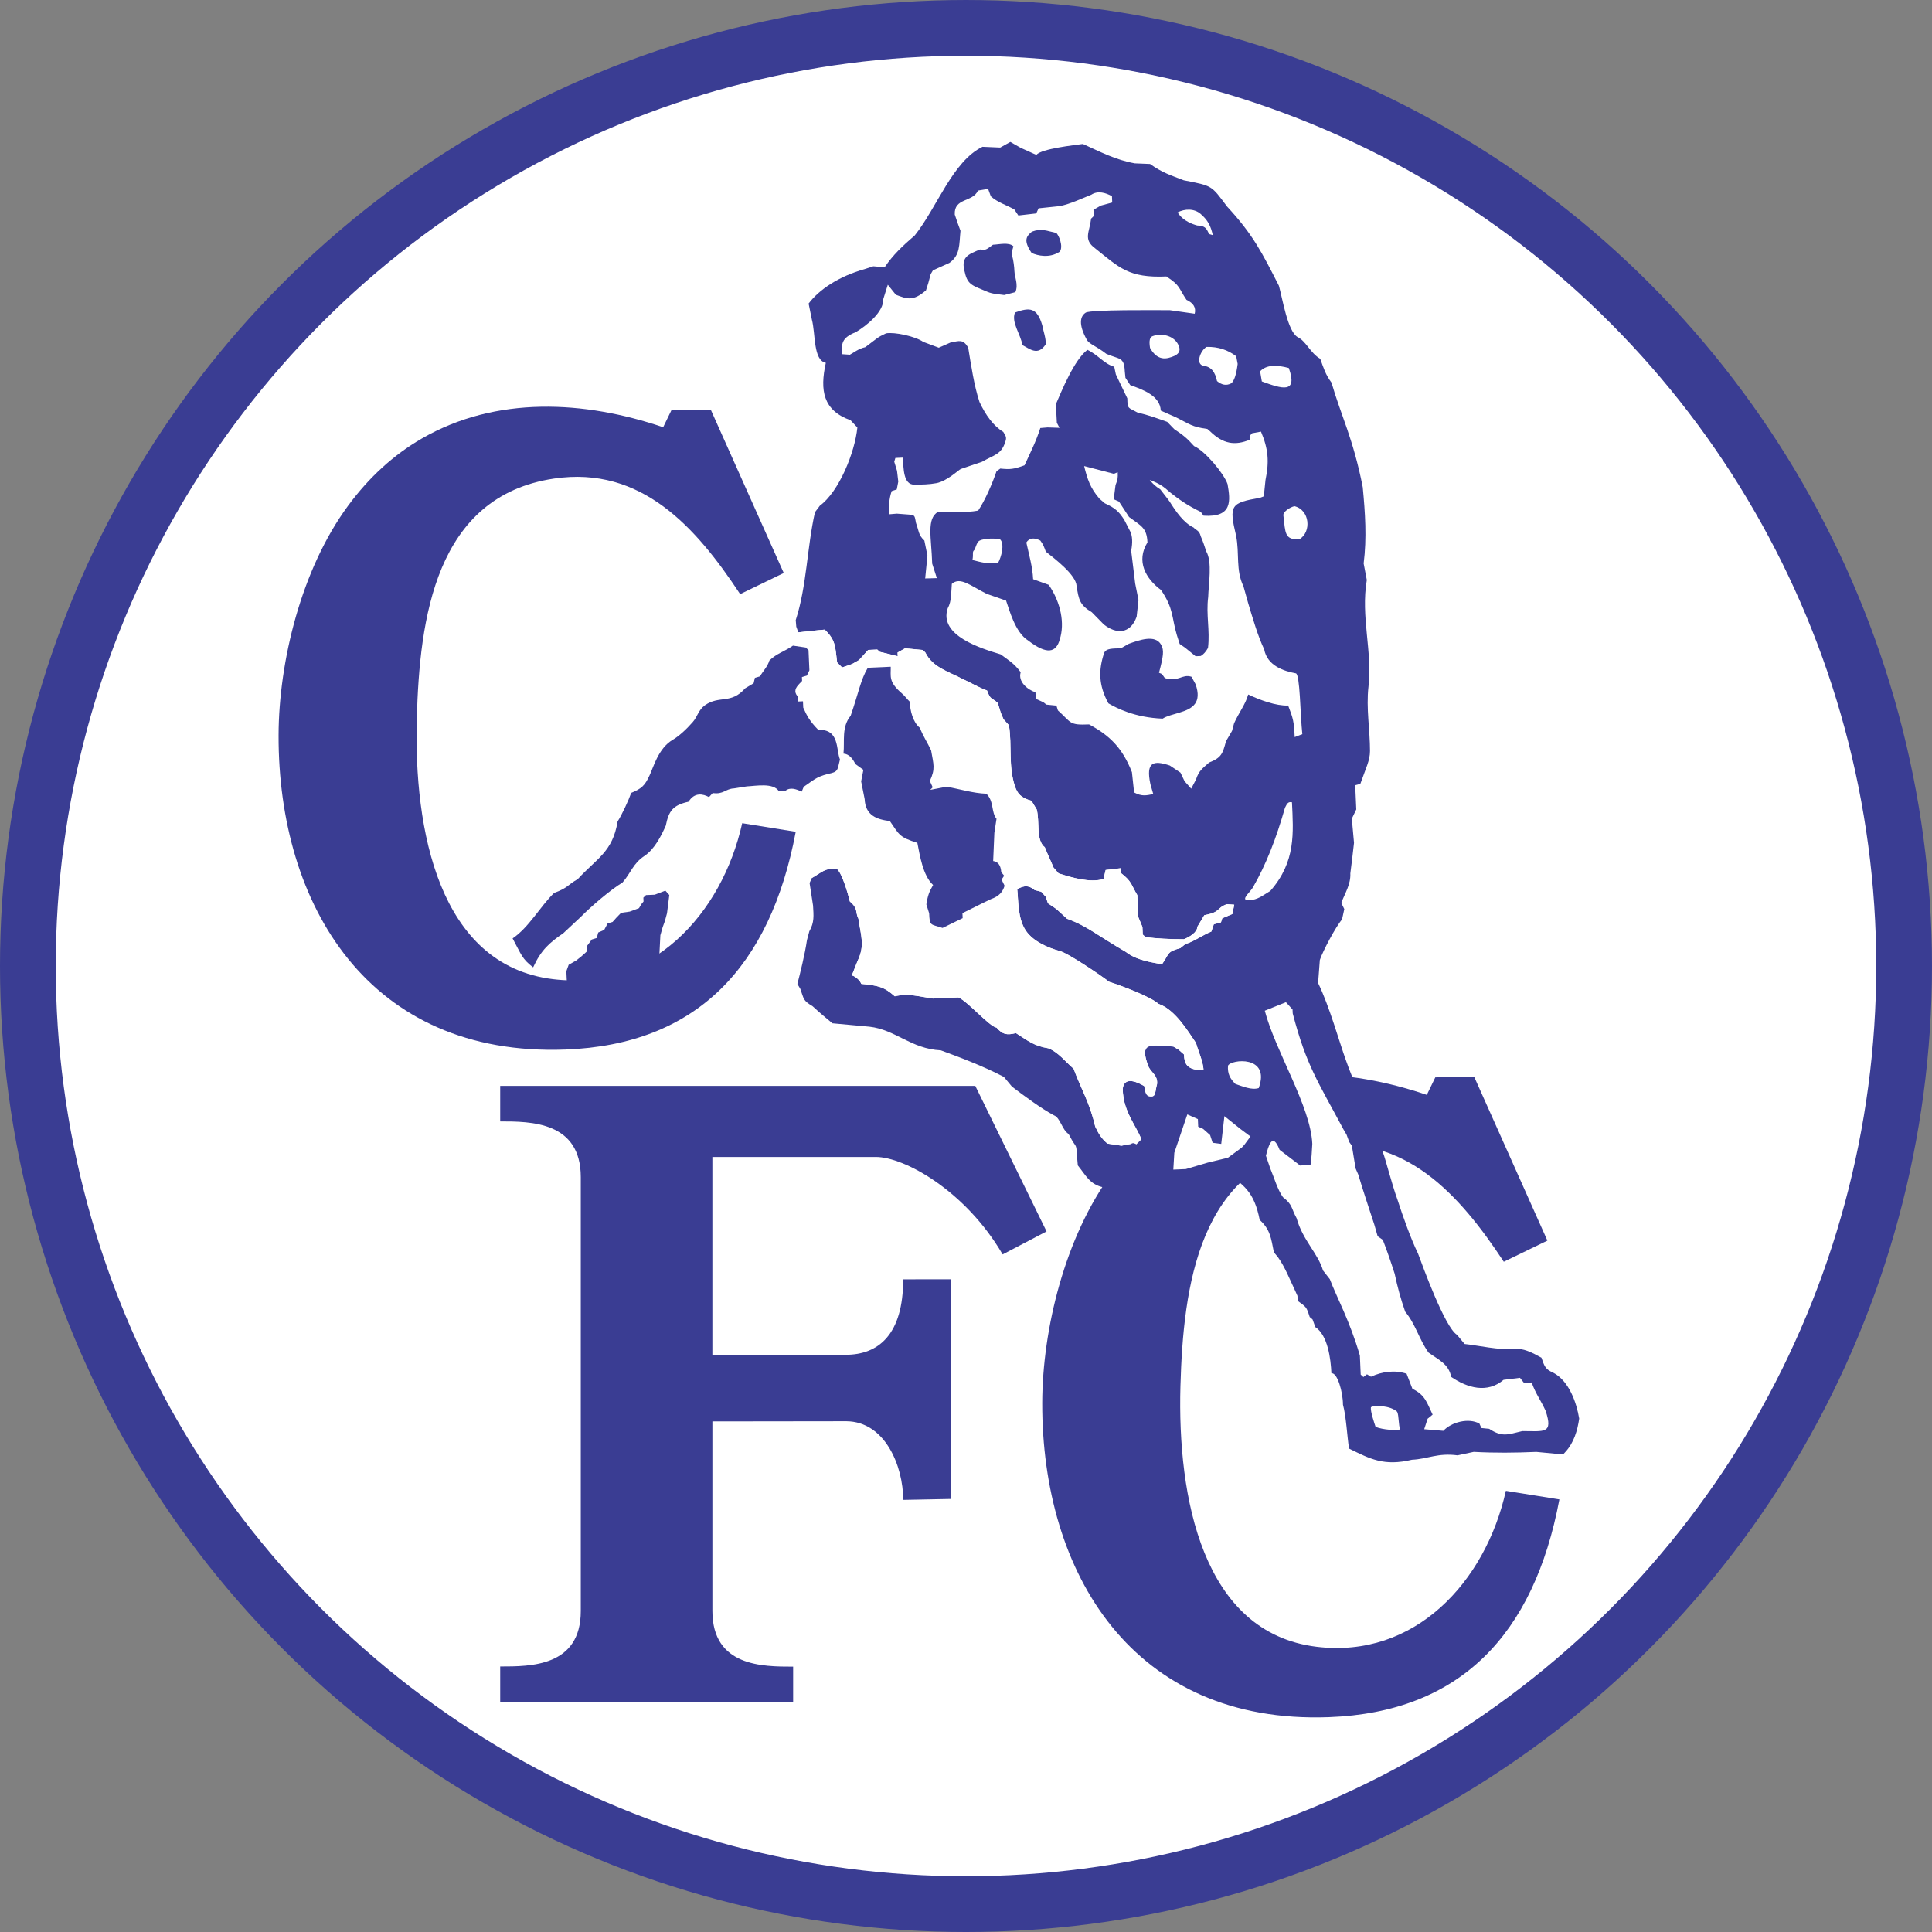
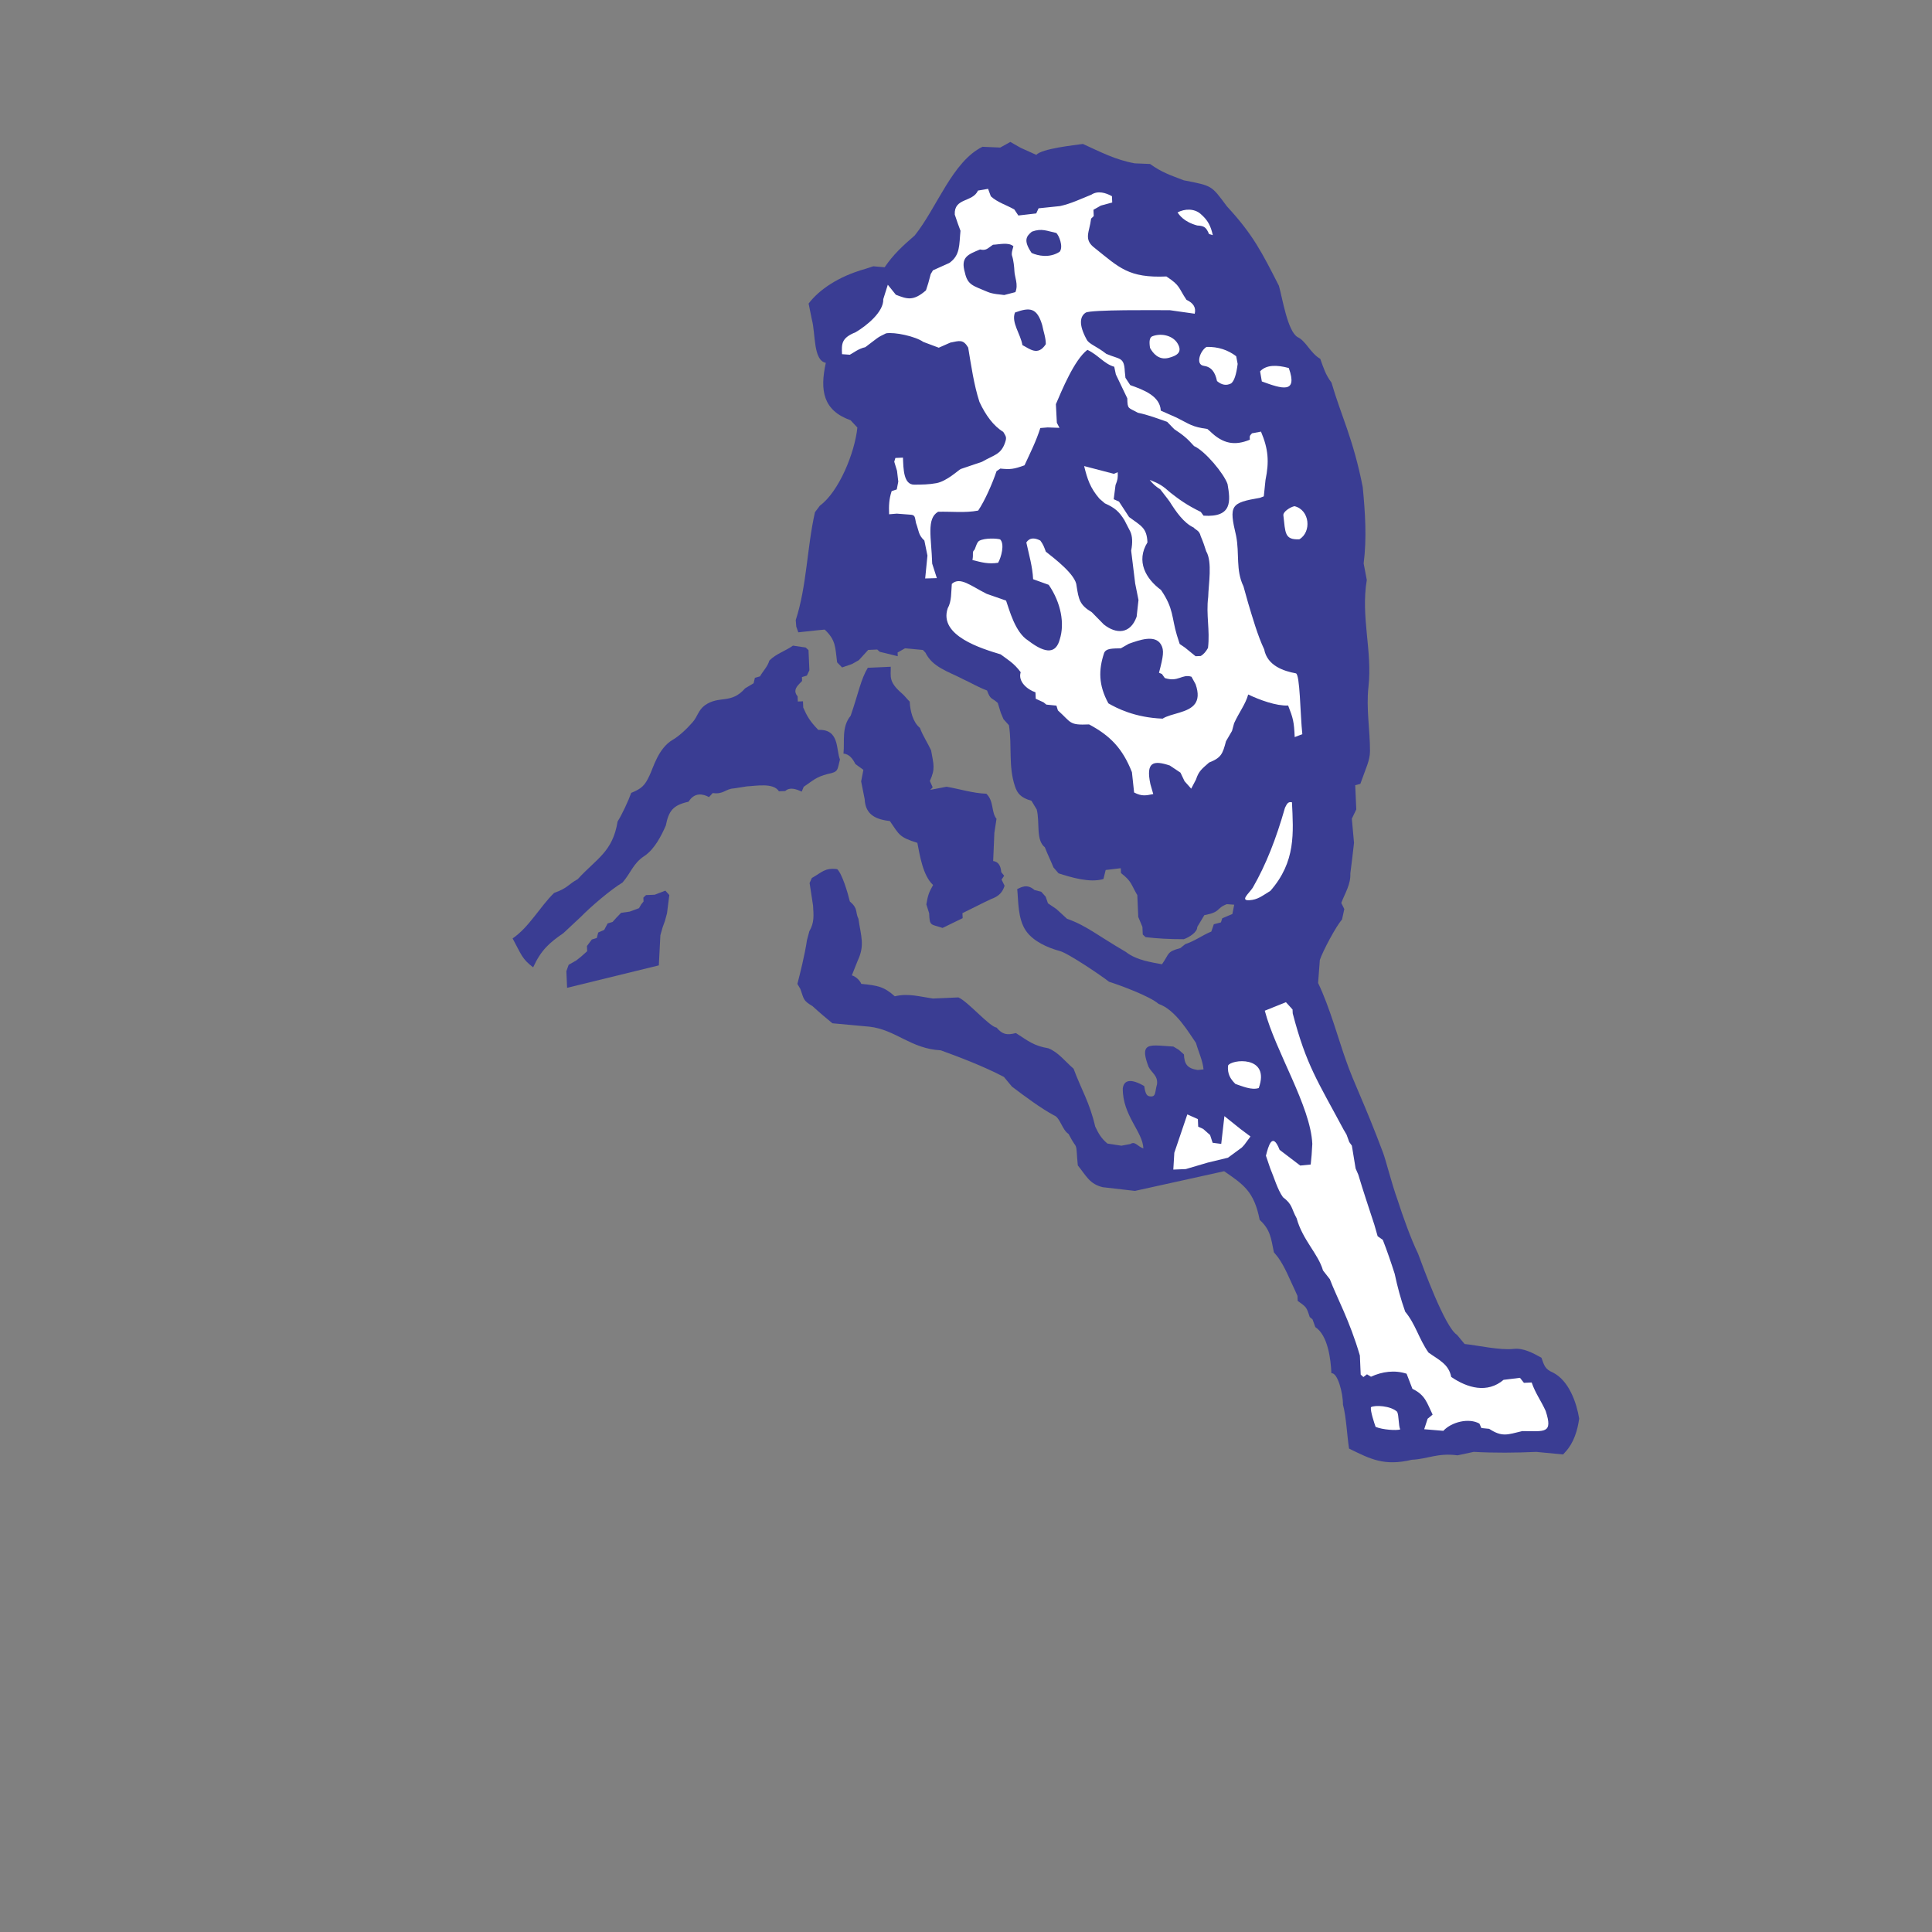
<svg xmlns="http://www.w3.org/2000/svg" width="2500" height="2500" viewBox="0 0 214.915 214.915">
  <rect x="0" y="0" width="214.915" height="214.915" fill="#808080" stroke="none" />
-   <circle cx="107.457" cy="107.458" r="104.357" fill="#fff" stroke="#3a3d93" stroke-width="6.201" />
  <path d="M137.294 100.64l-.203 1.031-1.13.481-.143.454-.792.208-.278.812c-1.066.439-1.755 1.02-2.907 1.404l-.539.437c-1.541.418-1.182.579-2.044 1.798-1.026-.205-2.793-.407-4.017-1.372-3.207-1.867-4.382-2.927-6.547-3.69l-1.181-1.082-.938-.637-.254-.732-.493-.553-.742-.189c-.861-.745-1.496-.294-1.932-.108.138 1.184.028 3.309.992 4.67.82 1.158 2.401 1.855 3.715 2.212.898.202 4.715 2.794 5.511 3.429 1.192.374 4.536 1.602 5.504 2.458 1.91.655 3.388 3.239 4.166 4.351.266.966.758 1.967.837 2.94l-.646.066c-1.144-.183-1.484-.623-1.533-1.733l-.59-.527-.587-.349c-1.535-.087-2.601-.284-2.988.167-.265.308-.211.92.226 2.077.329.673 1.056.975.948 1.938-.237.811-.108 1.384-.671 1.368-.421-.012-.609-.156-.755-1.155-1.453-.849-2.254-.71-2.385.259-.033 3.012 2.243 4.839 2.289 6.682-.658-.23-.917-.842-1.442-.494l-1 .187-1.558-.238c-.691-.593-.964-1.064-1.36-1.901-.612-2.667-1.535-4.086-2.403-6.425-.917-.787-1.681-1.824-2.797-2.27-1.632-.278-2.21-.79-3.618-1.695-.984.247-1.48.184-2.149-.608-.795-.1-3.183-2.899-4.248-3.358l-2.836.124c-1.521-.217-2.762-.61-4.239-.247-1.19-1.063-1.86-1.2-3.73-1.384-.134-.369-.634-.844-1.048-.944l.632-1.592c.84-1.762.383-2.742.101-4.699-.383-.786.005-1.11-.956-1.934-.22-.923-.847-3.067-1.409-3.594-1.388-.17-1.682.355-2.817.986l-.251.556.385 2.515c.062 1.121.159 1.864-.415 2.86l-.263.982c-.229 1.581-.77 3.739-1.065 4.868l.33.561c.412 1.141.271 1.267 1.361 1.92.906.83 1.423 1.248 2.206 1.9l4.118.378c2.92.328 4.604 2.46 7.936 2.63 1.893.692 4.672 1.725 7.023 2.959l.893 1.076c1.347 1.022 3.221 2.419 4.673 3.196.694.246.906 1.625 1.624 2.069.618 1.181.721 1.155.803 1.361.137.342.087.8.227 2.139.955 1.19 1.319 2.084 2.782 2.427l3.577.411 9.917-2.19c2.184 1.502 3.334 2.258 3.956 5.414 1.188 1.088 1.261 2.03 1.579 3.601l.456.556c.78 1.088 1.271 2.386 1.848 3.589l.319.706.024.556c.959.701.967.637 1.338 1.794l.318.274.307.85c1.393.912 1.719 3.538 1.789 5.139.672-.116 1.29 2.135 1.286 3.487.368 1.354.455 3.474.677 4.889 2.368 1.159 3.882 1.981 6.998 1.241 1.742-.076 2.86-.789 5.069-.491l1.8-.384c2.384.128 4.595.105 6.962.002l2.98.284.275-.3c.915-.999 1.328-2.354 1.516-3.688-.292-1.765-1.125-4.211-2.922-5.125-.875-.364-.977-.791-1.276-1.647-.991-.55-2.037-1.103-3.104-.981-1.503.171-3.992-.396-5.444-.546l-.847-1.02c-1.355-.838-3.824-7.669-4.334-9.039-.795-1.626-1.702-4.181-2.275-5.963-.694-1.928-1.277-4.355-1.625-5.282-2.129-5.666-3.199-7.589-4.147-10.333-.673-1.85-1.811-5.943-3.07-8.519l.194-2.563c.309-.946 1.807-3.777 2.466-4.497l.255-1.163-.336-.687c.435-1.129 1.061-2.071 1.008-3.282l.213-1.7.196-1.7-.243-2.688.495-1.029-.118-2.693.569-.151c.626-1.787 1.071-2.594 1.075-3.65.007-2.333-.444-4.743-.169-7.164.448-3.954-.878-7.776-.187-11.866l-.35-1.837c.361-2.829.169-5.658-.101-8.486-1.053-5.387-2.429-8.001-3.476-11.631-.671-.899-.874-1.606-1.249-2.644-1.113-.644-1.576-1.979-2.534-2.426-1.106-.672-1.664-4.273-2.066-5.702-1.913-3.755-2.89-5.703-5.782-8.833-1.763-2.36-1.59-2.271-4.804-2.902-1.47-.566-2.433-.867-3.749-1.815l-1.694-.07c-2.178-.392-3.819-1.273-5.779-2.158-.954.139-4.566.515-5.182 1.215l-1.743-.788-1.144-.651-1.124.625-1.975-.086c-3.341 1.635-5.05 6.75-7.529 9.855-1.42 1.238-2.372 2.111-3.353 3.546l-1.264-.107-.911.296c-2.979.833-5.139 2.332-6.284 3.85l.362 1.78c.421 1.545.132 4.549 1.553 4.813-.68 3.075-.305 5.302 2.753 6.388l.755.812c-.279 2.789-2.047 7.136-4.172 8.691l-.544.725c-.893 3.946-.906 8.221-2.139 12.002l.06.729.226.632 2.193-.236.747-.067c1.253 1.197 1.156 1.936 1.377 3.644l.553.566 1.113-.384.756-.431.778-.854.258-.281 1.006-.044.281.257.582.137 1.418.352-.018-.413.825-.467 1.987.183.282.293c.797 1.632 2.547 2.103 4.103 2.915.95.434 1.769.938 2.755 1.301.389 1.078.496.748 1.194 1.387l.336 1.101.301.706.605.676c.361 2.325-.088 4.536.669 6.788.268.796.639 1.269 1.837 1.612l.582.964c.367 1.405-.121 3.405.903 4.206.297.764.655 1.483.961 2.242l.569.659c1.428.457 3.496 1.084 4.992.627l.244-1 1.682-.199.023.539c1.214.945 1.092 1.23 1.816 2.457l.106 2.424.463 1.113.037.844.318.292c1.263.154 2.681.23 4.255.228.588-.214 1.513-.782 1.488-1.36l.788-1.312c1.896-.361 1.26-.75 2.501-1.225l.825.059z" fill="#3a3d93" />
-   <path d="M89.24 97.398l-3.998-.861-11.769 11.484-.013-3.987.25-.875.257-.713.232-.855.256-2.026-.438-.489-1.186.452-.969.042-.293.283.019.43-.256.317-.251.425-1.029.381-.963.137-.533.553-.412.46-.551.167-.382.719-.666.292-.158.608-.551.168-.544.725.025.575-.675.605-.557.438-.825.468-.256.713.224 3.334-7.842-.753c1.478-.939 2.807-1.869 3.923-3.006.878-1.917 1.796-2.727 3.366-3.806l1.919-1.793c1.143-1.164 3.278-2.997 4.658-3.839.917-1.041 1.159-2.108 2.421-2.943 1.169-.776 1.917-2.322 2.39-3.38.33-1.618.758-2.271 2.537-2.666.664-1.079 1.612-.873 2.271-.512l.412-.45c1.223.176 1.407-.475 2.371-.517l1.429-.225c1.009-.044 2.949-.435 3.567.546l.7-.03c.532-.48 1.238-.2 1.837.063l.219-.53c1.144-.779 1.34-1.067 2.682-1.432 1.21-.234 1.04-.419 1.351-1.606-.448-1.109-.031-3.399-2.41-3.295-.948-.97-1.262-1.551-1.674-2.481l-.03-.7-.574.025-.025-.574c-.453-.538-.239-.956.226-1.431l.275-.282-.019-.431.55-.167.281-.588-.099-2.244-.318-.292-1.402-.213.583-1.473 2.193-.236.747-.067c1.253 1.197 1.156 1.936 1.377 3.644l.553.566 1.113-.384.756-.431.778-.854.258-.281 1.006-.044.281.257.582.137 1.418.352-.018-.413.825-.467 1.987.183.282.293c.797 1.632 2.547 2.103 4.103 2.915.95.434 1.769.938 2.755 1.301.389 1.078.496.748 1.194 1.387l.336 1.101.301.706.605.676c.361 2.325-.088 4.536.669 6.788.268.796.639 1.269 1.837 1.612l.582.964c.367 1.405-.121 3.405.903 4.206.297.764.655 1.483.961 2.242l.569.659c1.428.457 3.496 1.084 4.992.627l.244-1 1.682-.199.023.539c1.214.945 1.092 1.23 1.816 2.457l.106 2.424.463 1.113.037.844.318.292c1.263.154 2.681.23 4.255.228.588-.214 1.513-.782 1.488-1.36l.788-1.312c1.896-.361 1.26-.75 2.501-1.225l.826.057-.203 1.031-1.13.481-.143.454-.792.208-.278.812c-1.066.439-1.755 1.02-2.907 1.404l-.539.437c-1.541.418-1.182.579-2.044 1.798-1.026-.205-2.793-.407-4.017-1.372-3.207-1.867-4.382-2.927-6.547-3.69l-1.181-1.082-.938-.637-.254-.732-.493-.553-.742-.189c-.861-.745-1.496-.294-1.932-.108.138 1.184.028 3.309.992 4.67.82 1.158 2.401 1.855 3.715 2.212.898.202 4.715 2.794 5.511 3.429 1.192.374 4.536 1.602 5.504 2.458 1.91.655 3.388 3.239 4.166 4.351.266.966.758 1.967.837 2.94l-.646.066c-1.144-.183-1.484-.623-1.533-1.733l-.59-.527-.587-.349c-1.535-.087-2.601-.284-2.988.167-.265.308-.211.92.226 2.077.329.673 1.056.975.948 1.938-.237.811-.108 1.384-.671 1.368-.421-.012-.609-.156-.755-1.155-1.453-.849-2.254-.71-2.385.259-.033 3.012 2.243 4.839 2.289 6.682-.658-.23-.917-.842-1.442-.494l-1 .187-1.558-.238c-.691-.593-.964-1.064-1.36-1.901-.612-2.667-1.535-4.086-2.403-6.425-.917-.787-1.681-1.824-2.797-2.27-1.632-.278-2.21-.79-3.618-1.695-.984.247-1.48.184-2.149-.608-.795-.1-3.183-2.899-4.248-3.358l-2.836.124c-1.521-.217-2.762-.61-4.239-.247-1.19-1.063-1.86-1.2-3.73-1.384-.134-.369-.634-.844-1.048-.944l.632-1.592c.84-1.762.383-2.742.101-4.699-.383-.786.005-1.11-.956-1.934-.22-.923-.847-3.067-1.409-3.594-1.388-.17-1.682.355-2.817.986l-1.071-.271z" fill="#fff" />
  <path d="M104.851 103.222c-1.375-.443-1.43-.206-1.492-1.625l-.313-.994c.17-1.01.28-1.324.751-2.156-1.145-1.049-1.479-3.33-1.752-4.69-2.02-.633-1.996-.879-3.056-2.421-1.435-.175-2.725-.614-2.805-2.45l-.391-1.962.25-1.288-.892-.645c-.294-.607-.71-1.116-1.322-1.161.146-1.385-.236-2.961.799-4.213.875-2.533 1.118-4.028 1.908-5.336l2.55-.112c.025 1.072-.282 1.655 1.226 2.951.336.289.571.625.886.933.042.979.337 2.274 1.135 2.918.331.898.84 1.629 1.243 2.5.268 1.562.5 2.023-.14 3.406l.318.706-.275.282 1.82-.35c1.488.258 2.896.721 4.423.779.865.833.522 2.042 1.129 2.792l-.238 1.558-.133 3.136c.544.07.844.483.899 1.238l.323.399-.287.426.335.688c-.216.687-.597 1.165-1.518 1.487-1.074.501-2.105 1.05-3.17 1.56l.024.557-2.235 1.087zM73.288 107.388l-10.204 2.496-.081-1.85.256-.713.825-.468.557-.438.675-.605-.025-.575.544-.725.551-.168.158-.608.666-.292.382-.719.551-.167.412-.46.533-.553.963-.137 1.029-.381.251-.425.256-.317-.019-.43.293-.283.969-.042 1.186-.452.438.489-.256 2.026-.232.855-.257.713-.25.875-.171 3.354zM57.023 104.391c1.825-1.244 3.032-3.511 4.611-5.058 1.571-.569 1.498-.906 2.631-1.536 2.114-2.307 3.889-3.026 4.438-6.42.464-.709 1.239-2.385 1.512-3.176 1.137-.468 1.515-.796 2.038-1.941.398-.791.952-3.014 2.579-3.964.698-.407 1.514-1.156 2.223-1.967.552-.631.619-1.334 1.358-1.875 1.618-1.137 2.892-.078 4.479-1.887l.939-.561.143-.602.569-.168c.35-.618.844-1.072 1.039-1.754.777-.782 1.768-1.047 2.626-1.662l1.412.208.318.292.099 2.244-.281.588-.55.167.019.431-.275.282c-.464.475-.678.894-.226 1.431l.025.574.574-.025.03.7c.412.931.726 1.511 1.674 2.481 2.379-.104 1.962 2.186 2.41 3.295-.311 1.187-.141 1.372-1.351 1.606-1.342.365-1.539.653-2.682 1.432l-.219.53c-.6-.264-1.305-.543-1.837-.063l-.7.03c-.618-.98-2.558-.59-3.567-.546l-1.429.225c-.963.042-1.148.692-2.371.517l-.412.45c-.659-.361-1.607-.567-2.271.512-1.779.395-2.207 1.048-2.537 2.666-.472 1.058-1.22 2.604-2.39 3.38-1.262.835-1.503 1.903-2.421 2.943-1.379.842-3.515 2.675-4.658 3.839l-1.919 1.793c-1.57 1.079-2.488 1.888-3.366 3.806-1.259-.959-1.301-1.409-2.284-3.217z" fill="#3a3d93" />
-   <path d="M30.989 81.796c.02-8.17 2.515-18.458 7.726-25.532 2.322-3.152 5.06-5.666 8.23-7.494 8.25-4.756 18.065-4.217 26.825-1.244l.948-1.952 4.346-.003 8.12 18.169-4.85 2.35c-4.92-7.463-11-14.286-20.691-12.855-13.254 1.957-14.968 15.627-15.278 26.692-.346 12.36 2.431 27.437 15.141 28.993 10.917 1.338 18.787-7.188 21.057-17.347l5.954.955c-2.842 15.085-11.071 23.681-25.621 24.223-21.848.813-31.953-16.038-31.907-34.955zm33.617 49.149v48.26c0 6.192-5.58 6.173-8.964 6.173v3.954h32.586v-3.936c-3.385 0-8.976 0-8.982-6.192v-21.087l14.907-.019c4.28.035 6.319 4.948 6.319 8.748l5.305-.104.006-24.434-5.312.004c0 6.131-2.735 8.395-6.404 8.395l-14.822.019V128.7h18.187c3.148 0 9.937 3.716 14.102 10.841l4.884-2.558-7.925-16.188H55.642v3.95c3.384.001 8.965.008 8.964 6.2zm51.331 25.117c.02-8.17 2.515-18.457 7.726-25.532 2.322-3.152 5.061-5.666 8.23-7.494 8.249-4.756 18.064-4.217 26.824-1.244l.948-1.952 4.346-.003 8.12 18.169-4.85 2.35c-4.92-7.463-11-14.286-20.691-12.855-13.254 1.958-14.968 15.627-15.278 26.692-.346 12.36 2.432 27.436 15.141 28.993 10.917 1.337 18.787-7.188 21.058-17.348l5.954.956c-2.842 15.084-11.072 23.681-25.622 24.222-21.847.813-31.952-16.038-31.906-34.954z" fill="#3a3d93" />
  <path d="M165.657 158.942l-.868-.088-.223-.496c-1.189-.662-3.114-.171-4.009.806l-2.13-.177.381-1.168.556-.457c-.63-1.289-.8-2.177-2.248-2.87l-.649-1.681c-1.314-.429-2.709-.244-3.961.335l-.443-.269-.4.305-.3-.274-.092-2.119c-1.129-3.884-2.586-6.494-3.339-8.489l-.762-.975c-.541-1.875-2.263-3.371-2.934-5.808-.61-1.098-.427-1.513-1.523-2.344-.617-.862-.994-2.226-1.417-3.212l-.475-1.401c.264-1.026.705-2.748 1.522-.651l2.294 1.748 1.165-.117.103-1.074.075-1.225c-.183-4.185-4.109-10.309-5.286-14.811l2.351-.948.737.814.019.431c1.516 5.8 2.787 7.549 5.655 12.921l.33.562.306.832.288.401.417 2.536.3.689c.56 1.885 1.184 3.721 1.791 5.588l.361 1.262.575.407c.492 1.261.9 2.465 1.315 3.756.326 1.513.667 2.79 1.174 4.23 1.162 1.401 1.51 3.005 2.591 4.546 1.155.83 2.251 1.278 2.529 2.713 1.807 1.236 4.012 1.857 5.824.322l1.825-.224.438.557.862-.038c.425 1.236 1.059 2.047 1.559 3.17.834 2.561-.12 2.245-2.601 2.236-1.652.394-2.238.695-3.683-.251zm-9.894.067c-.209-.408-.136-1.555-.345-1.962-.704-.677-2.5-.774-2.92-.507-.072.434.384 1.784.523 2.183.785.33 2.333.425 2.742.286zm-25.244-28.904l.112-1.873 1.446-4.266 1.174.524.037.844.55.246.772.681.282.861.957.125.354-3.09 1.789 1.435 1.11.831-.683.926-.274.299-1.545 1.135-2.256.546-2.436.719-1.389.057zm6.083-11.555c-.064.895.23 1.44.829 2.032.805.259 1.786.711 2.591.452 1.339-3.69-3.113-3.205-3.42-2.484zm2.754-19.802c1.496-2.603 2.595-5.434 3.587-8.899.236-.487.364-.688.775-.602.156 3.38.45 6.603-2.406 9.856-.967.593-1.408.975-2.315 1.036-1.106.073-.057-.76.359-1.391zm-25.624-60.36c-.19-1.208-1.273-2.544-.823-3.624 1.631-.591 2.446-.57 3.03 1.415.132.702.402 1.381.397 2.105-.882 1.368-1.791.518-2.604.104zm-2.024-5.569c-.424-.076-1.216-.075-1.883-.364-1.536-.667-2.184-.719-2.489-2.125-.509-1.745.344-2.015 1.679-2.579.715.151.833-.123 1.441-.526.708-.031 1.752-.308 2.274.171-.143.524-.238.802-.141 1.086.152.445.24 1.264.254 1.683.023.658.46 1.492.109 2.33-.413.109-.828.216-1.244.324zm3.049-4.681c-.969-1.418-.559-1.879.029-2.368 1.093-.411 1.699-.066 2.702.141.282.196.841 1.537.387 2.095-1.128.735-2.422.448-3.118.132zm8.54 50.102c-1.124-2.057-1.087-3.743-.487-5.57.199-.595 1.06-.518 1.875-.554l.885-.503c1.165-.41 2.929-1.065 3.589.1.354.623.256 1.27-.233 3.123l.327.14.319.449c1.512.491 1.917-.493 2.969-.143l.456.832c.361 1.028.272 1.702-.062 2.169-.736 1.026-2.664 1.053-3.606 1.659-3.111-.119-5.13-1.18-6.032-1.702zm1.799-20.347l.641 1.244c.224.485.276 1.195.093 2.119l.447 3.65.368 1.837-.207 1.862c-.709 1.967-2.291 1.943-3.65.86l-1.337-1.362c-1.346-.806-1.453-1.391-1.692-2.912-.055-1.261-2.506-3.093-3.423-3.827-.184-.5-.291-.812-.611-1.232-.706-.365-1.224-.295-1.557.212.292 1.353.694 2.706.754 4.086l1.736.626c1.383 2.011 1.782 4.327 1.236 6.044-.402 1.527-1.447 1.749-3.519.154-1.469-.909-2.106-3.471-2.461-4.444l-2.155-.751c-1.778-.885-2.949-1.949-3.88-1.108-.082.91-.007 1.923-.457 2.719-1.025 3.055 3.794 4.486 5.89 5.122.709.543 1.474.949 2.229 1.985-.326 1.043.738 1.932 1.643 2.235l.031.718.863.394.317.256 1.12.113.167.533c1.532 1.374 1.213 1.656 3.468 1.558 2.34 1.252 3.722 2.66 4.765 5.314l.242 2.256c.857.455 1.333.339 2.13.177l-.318-1.102c-.527-2.474.32-2.683 2.159-2.073l1.186.793.455.952.738.831.532-1.012c.324-.994.69-1.206 1.464-1.899 1.358-.529 1.505-.969 1.876-2.367l.669-1.145.232-.855c.557-1.225 1.276-2.121 1.569-3.199 1.262.602 3.1 1.286 4.443 1.228.558 1.432.653 1.79.729 3.512l.849-.325c-.242-2.256-.251-6.707-.727-6.768-1.319-.248-3.169-.826-3.517-2.671-.701-1.458-1.305-3.559-1.791-5.174l-.512-1.831c-.884-1.816-.422-3.624-.821-5.631-.809-3.398-.607-3.657 2.658-4.217l.424-.163.19-1.825c.42-2.035.317-3.444-.504-5.375l-.999.188c-.289.315-.258.28-.239.711-1.663.685-2.98.479-4.43-.939l-.299-.257c-1.728-.235-1.936-.519-3.418-1.261l-1.762-.78c-.072-1.648-1.983-2.333-3.397-2.838l-.533-.81-.074-.729c-.07-1.623-.592-1.298-2.057-1.938-1.086-.857-1.889-1.062-2.171-1.573-.967-1.752-.716-2.63-.116-3.01.546-.346 7.909-.277 9.373-.269l2.75.389c.167-.672-.137-1.186-.913-1.543-.921-1.36-.652-1.564-2.236-2.601-4.206.184-5.236-.98-7.941-3.141-1.333-.982-.605-1.788-.435-3.293l.293-.283-.031-.701.825-.467 1.262-.343-.03-.7c-.687-.382-1.57-.647-2.292-.169-1.159.462-2.269 1.005-3.488 1.268l-2.382.248-.263.569-1.987.23-.448-.671c-.888-.502-1.878-.788-2.613-1.462l-.306-.832-1.125.193c-.596 1.335-2.674.773-2.582 2.667l.331.975.306.832c-.16 1.556-.003 2.708-1.247 3.58l-1.817.817-.251.425-.263.983-.262.82c-1.441 1.258-2.136.949-3.351.489l-.894-1.113-.237.749-.269.857c.062 1.433-1.906 2.989-3.078 3.678-1.57.633-1.566 1.261-1.51 2.441l.872.06c.391-.202.953-.674 1.718-.839 1.458-1.089 1.262-1.045 2.308-1.54.962-.165 3.268.334 4.143.953l1.72.645 1.289-.569c1.015-.204 1.426-.392 1.984.553.33 1.983.641 4.17 1.253 6.043.674 1.458 1.558 2.679 2.649 3.337.304.515.404.594.206 1.175-.464 1.367-1.229 1.374-2.564 2.149l-2.375.806c-.257.12-1.525 1.347-2.701 1.572-.809.155-1.657.166-2.479.167-1.197.002-1.192-1.798-1.244-3.006l-.844.037-.125.419.308 1.011.14 1.198-.169.873-.568.187c-.295.88-.323 1.66-.283 2.577l.855-.071 1.395.106c.671.022.59.214.743.939.328.88.248 1.323.928 1.946l.343 1.676-.252 2.543 1.298-.037-.518-1.613c-.088-2.911-.659-4.994.655-5.768 1.486-.044 3.002.147 4.459-.133.742-1.09 1.586-3.018 2.044-4.383l.419-.289c1.119.113 1.488.072 2.693-.365.64-1.392 1.286-2.657 1.758-4.146l.818-.067 1.314.046-.294-.563-.106-2.07c.652-1.509 2.044-4.935 3.505-6.043 1.229.586 1.85 1.557 2.985 1.881l.181.855 1.273 2.658c.024 1.252.1 1.001 1.18 1.606 1.157.24 2.145.624 3.255 1.01.26.271.521.541.782.81.996.667 1.423 1.001 2.205 1.883 1.219.532 3.325 3.059 3.728 4.227.324 1.851.567 3.737-2.671 3.516l-.306-.418c-1.6-.776-2.474-1.439-3.349-2.12-.911-.804-1.212-.993-2.33-1.446.378.496.668.729 1.18 1.064.343.47.714.894 1.049 1.375.663 1.053 1.541 2.353 2.662 2.87.223.283.631.296.779.956.245.563.428 1.096.613 1.683.702 1.192.256 3.654.222 5.081-.256 1.98.213 3.669-.022 5.667-.235.425-.513.732-.806.899l-.575.025-1.175-.956-.593-.406-.312-.976c-.591-1.973-.346-2.964-1.767-5.031-1.705-1.26-2.8-3.2-1.508-5.295-.072-1.643-.71-1.83-2.043-2.82l-1.123-1.719-.587-.262.202-1.574c.242-.611.271-.78.243-1.432l-.423.181-3.312-.863c.358 1.445.663 2.419 1.706 3.631l.598.514c1.099.497 1.567.878 2.196 1.902zM135.38 42.39c-.214-1.023-.638-1.58-1.483-1.698-.942-.142-.393-1.681.315-2.1 1.29-.034 2.378.334 3.301 1.035l.164.856c-.147 1.18-.387 1.901-.718 2.163-.526.278-1.053.192-1.579-.256zm-5.367-2.583c-1.144.296-1.764-.535-2.084-1.103-.136-.864-.006-1.201.283-1.307 1.039-.382 2.269-.037 2.773.795.599.992-.07 1.38-.972 1.615zm12.749 17.52c-.047-.4.755-.919 1.235-1.019 1.711.412 1.921 2.877.539 3.685-1.661.072-1.544-.722-1.774-2.666zm-34.588 4.969c.134-.686-.06-.883.196-1.1.116-.099.274-.9.561-1.037.643-.347 2.024-.263 2.325-.156.524.512.122 1.985-.226 2.6-1.095.17-1.846-.05-2.856-.307zm26.318-36.263c-.308-.716-.495-.908-1.318-.95-1.527-.421-2-1.198-2.186-1.452.806-.424 1.855-.448 2.561.158.83.718 1.133 1.346 1.363 2.369l-.42-.125zm5.874 16.398l-.193-1.125c.702-.743 1.846-.729 3.191-.369 1.033 2.899-.762 2.316-2.998 1.494z" fill="#fff" />
</svg>